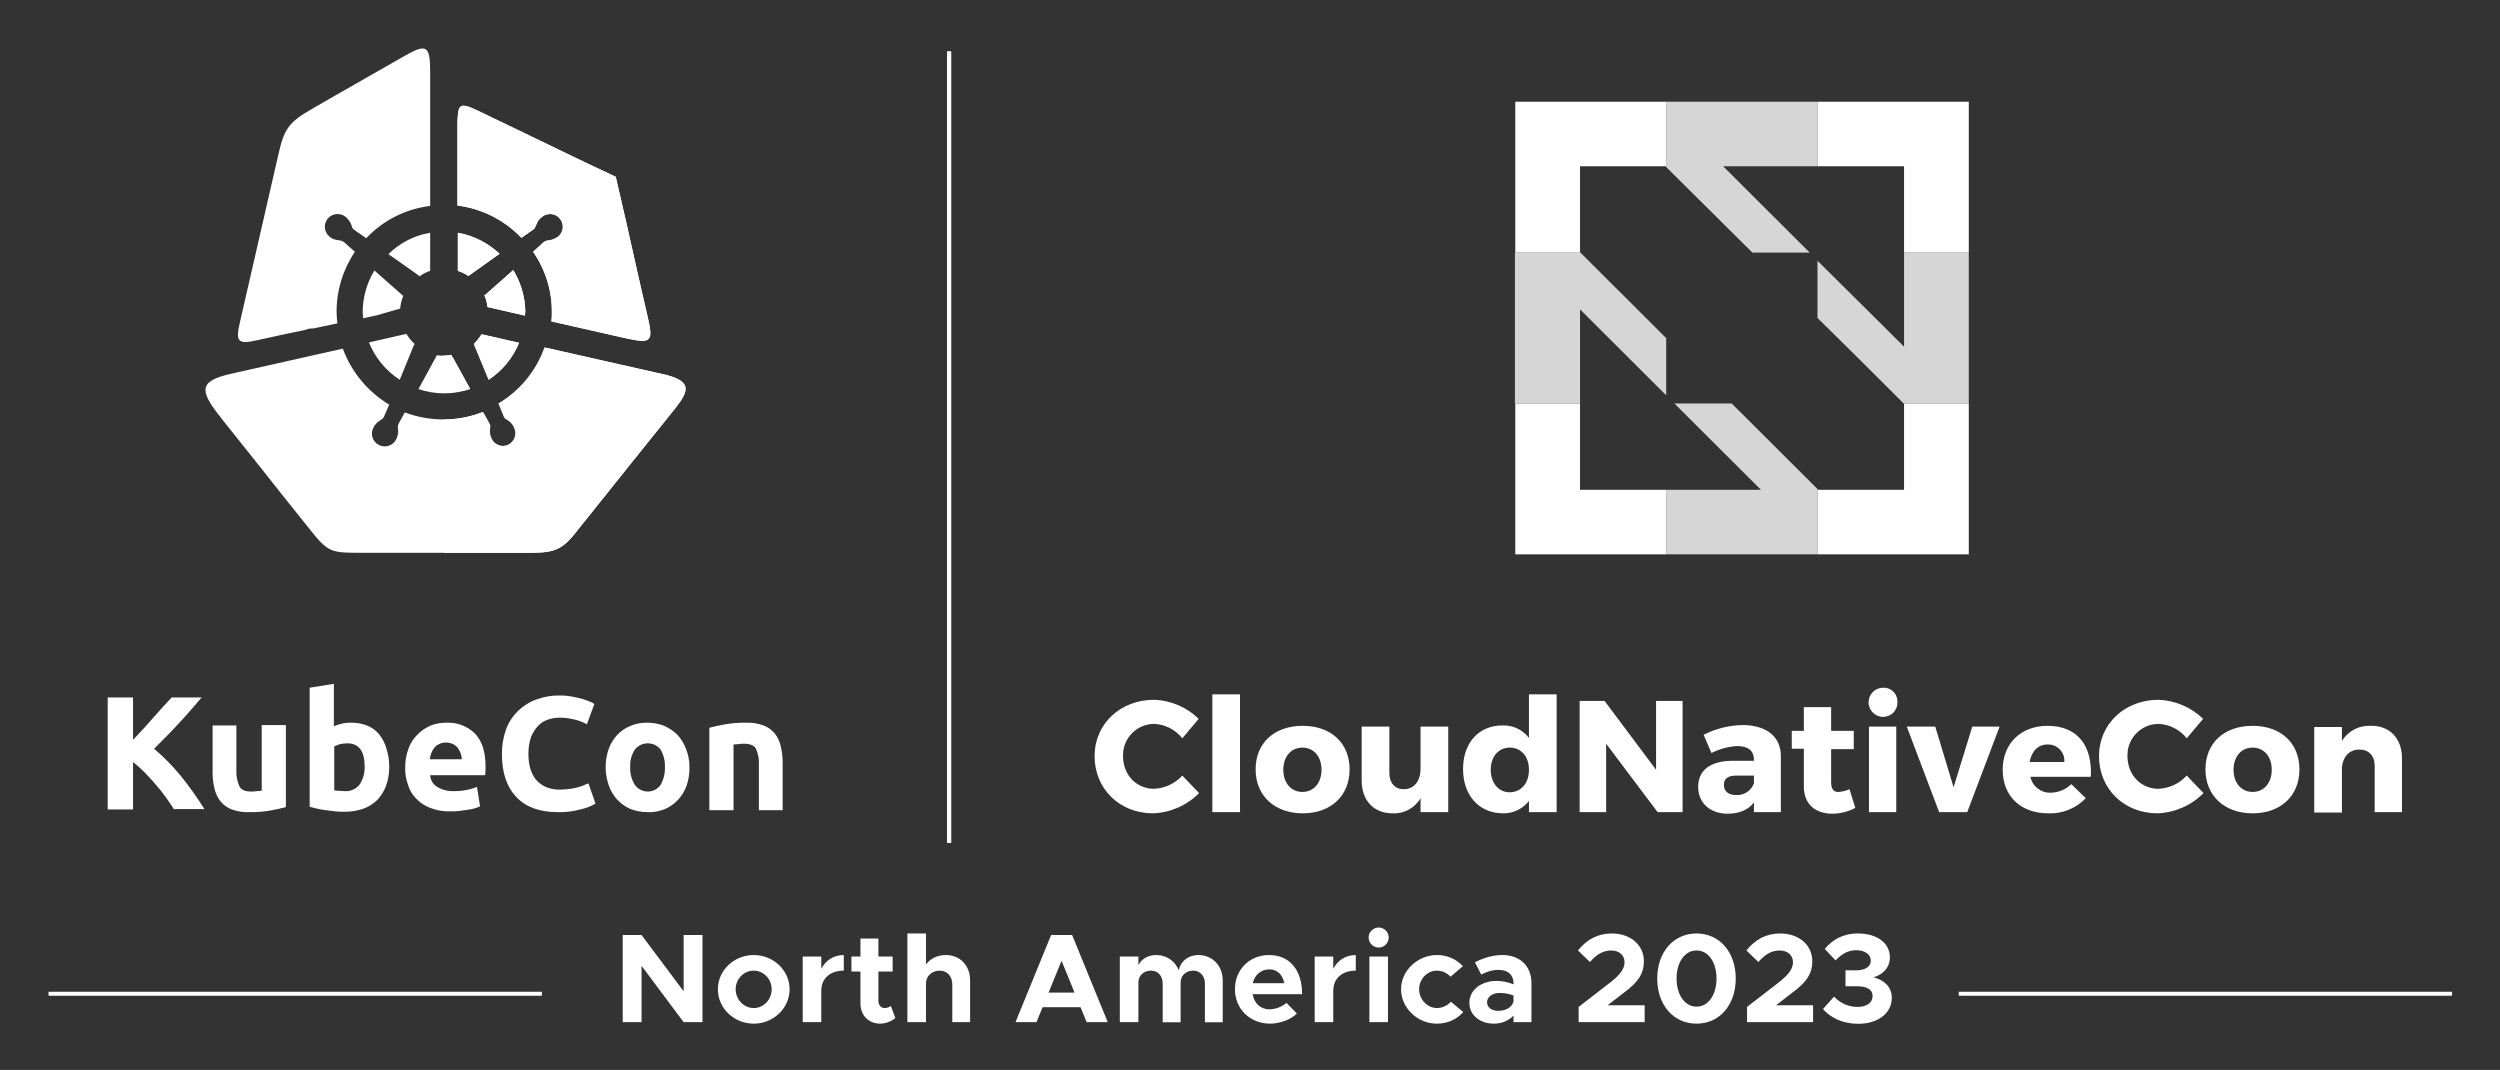
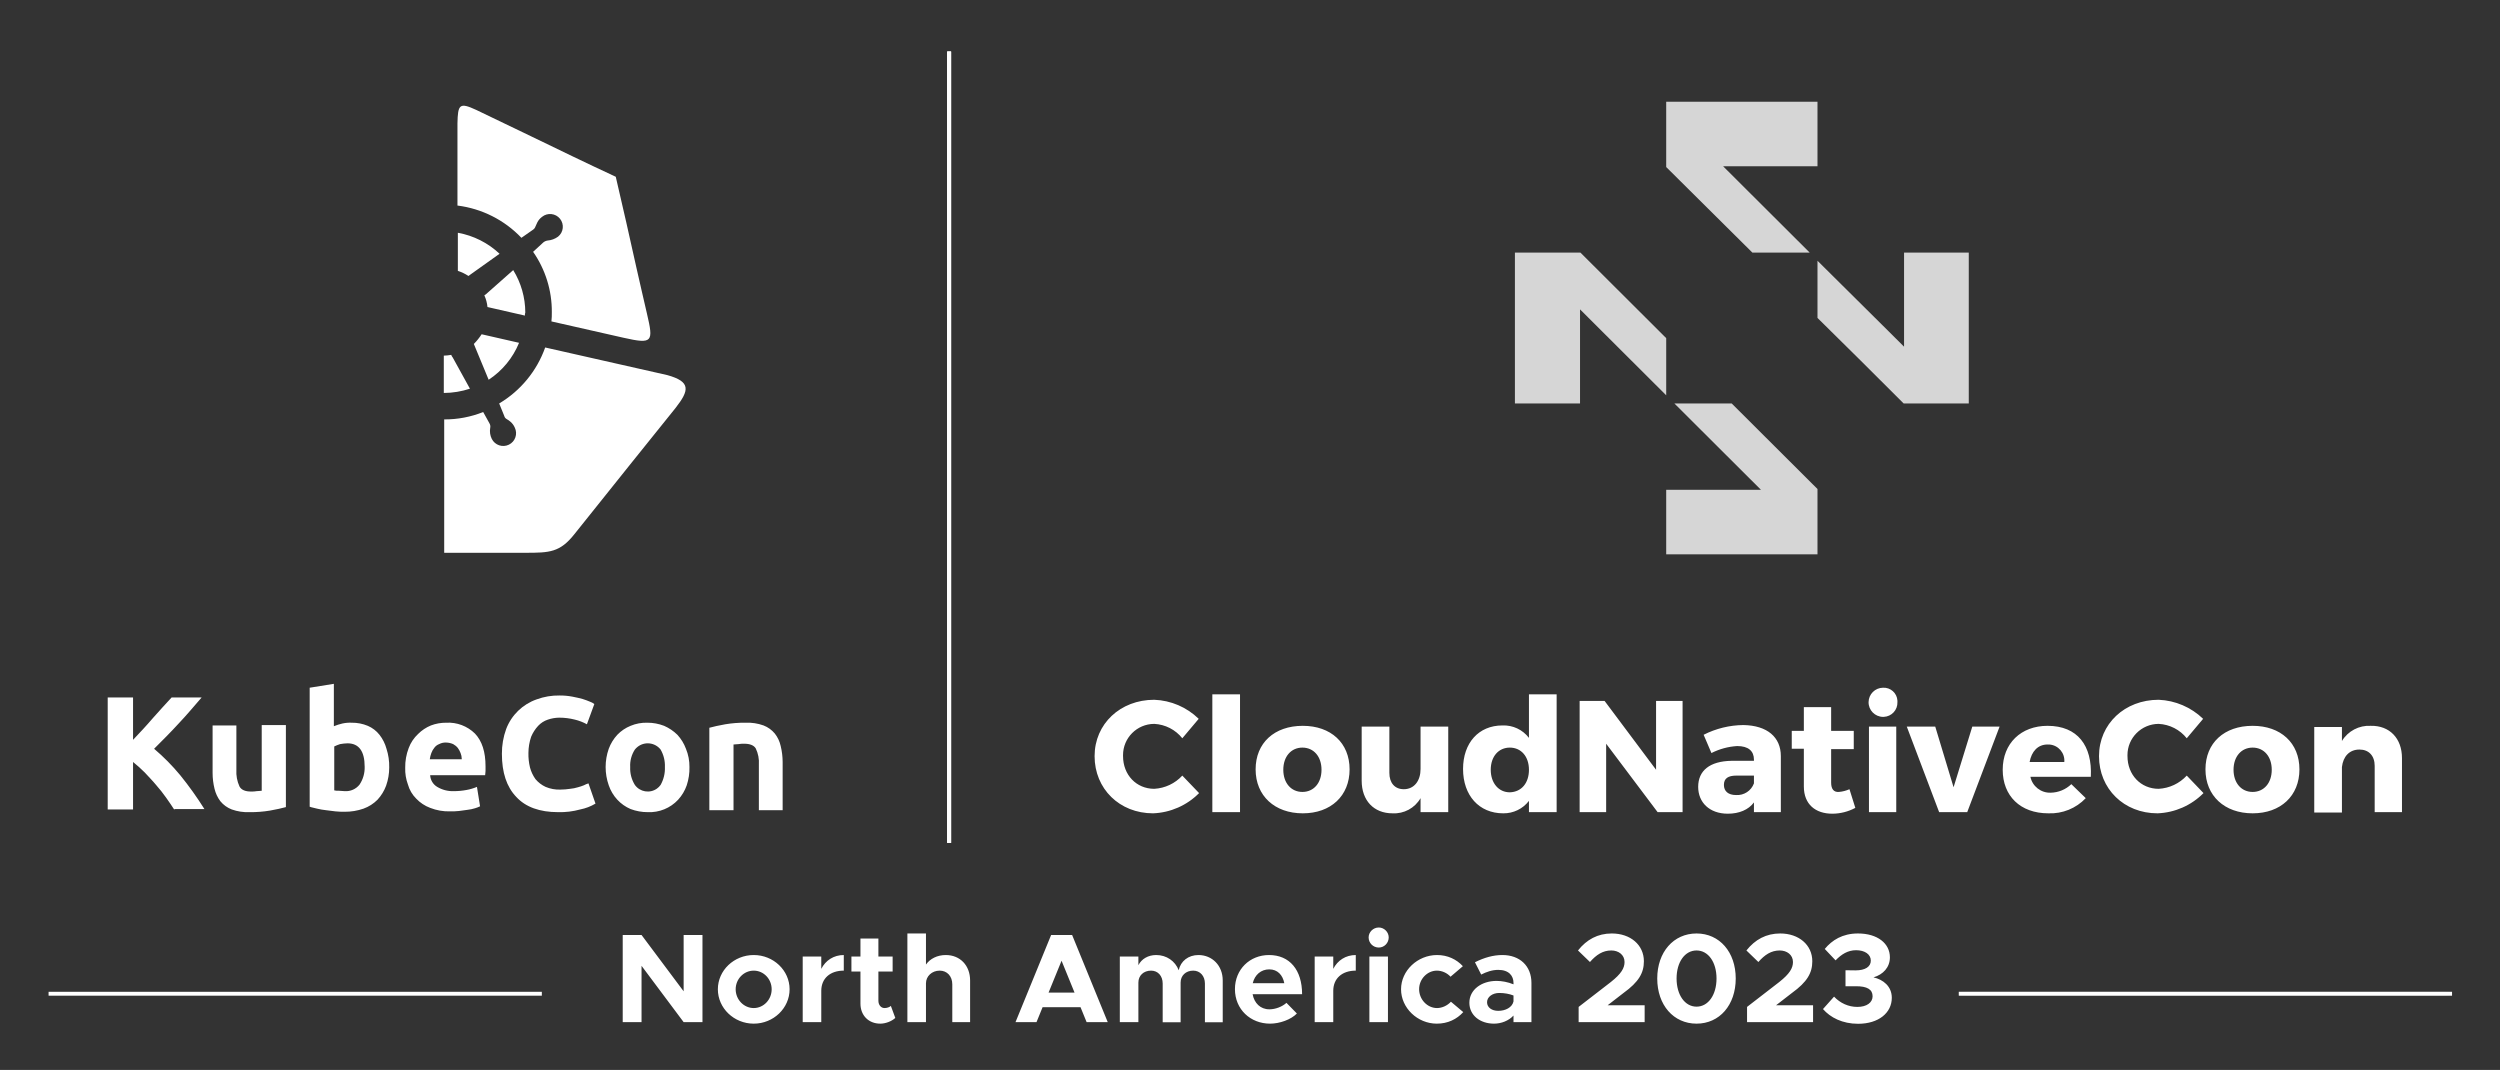
<svg xmlns="http://www.w3.org/2000/svg" width="243" height="104" viewBox="0 0 243 104" fill="none">
  <rect x="0" y="0" width="243" height="104" fill="#333333" stroke="none" />
  <path d="M68.948 70.739C69.365 70.626 69.858 70.513 70.502 70.399C71.153 70.291 71.813 70.24 72.473 70.248C73.066 70.222 73.658 70.312 74.216 70.513C74.645 70.678 75.024 70.951 75.316 71.306C75.594 71.662 75.788 72.075 75.884 72.516C76.008 73.023 76.071 73.543 76.073 74.065V78.752H73.762V74.33C73.8 73.784 73.696 73.237 73.458 72.743C73.269 72.44 72.89 72.289 72.321 72.289C72.144 72.284 71.966 72.297 71.791 72.327C71.601 72.327 71.45 72.365 71.298 72.365V78.752H68.948L68.948 70.739ZM64.628 74.557C64.653 73.962 64.509 73.372 64.211 72.856C63.666 72.167 62.664 72.049 61.974 72.593C61.875 72.67 61.787 72.758 61.709 72.856C61.381 73.361 61.222 73.956 61.255 74.557C61.227 75.169 61.386 75.775 61.709 76.295C62.202 76.984 63.161 77.144 63.852 76.653C63.991 76.555 64.112 76.434 64.211 76.295C64.508 75.765 64.653 75.164 64.628 74.557ZM67.015 74.557C67.029 75.16 66.939 75.76 66.75 76.333C66.57 76.851 66.286 77.327 65.916 77.732C65.158 78.549 64.076 78.992 62.96 78.941C62.39 78.943 61.825 78.84 61.292 78.639C60.804 78.43 60.365 78.121 60.004 77.732C59.631 77.329 59.347 76.852 59.17 76.333C58.766 75.183 58.766 73.93 59.17 72.78C59.356 72.277 59.64 71.815 60.004 71.42C60.367 71.042 60.806 70.746 61.292 70.55C61.808 70.334 62.364 70.231 62.922 70.248C63.48 70.246 64.032 70.349 64.552 70.55C65.031 70.76 65.468 71.054 65.841 71.42C66.205 71.815 66.488 72.277 66.674 72.78C66.907 73.343 67.023 73.948 67.015 74.557ZM54.243 78.941C52.462 78.941 51.097 78.45 50.188 77.467C49.24 76.484 48.785 75.086 48.785 73.272C48.778 72.447 48.92 71.628 49.202 70.853C49.715 69.508 50.797 68.457 52.159 67.98C52.874 67.717 53.632 67.589 54.395 67.602C54.814 67.599 55.233 67.637 55.645 67.716C56.024 67.791 56.365 67.867 56.631 67.942C56.875 68.018 57.116 68.106 57.351 68.207C57.502 68.258 57.643 68.334 57.768 68.434L57.048 70.399C56.678 70.197 56.283 70.044 55.873 69.946C55.377 69.82 54.868 69.756 54.357 69.757C53.983 69.761 53.612 69.825 53.258 69.946C52.896 70.065 52.57 70.273 52.31 70.55C52.023 70.861 51.792 71.219 51.628 71.609C51.454 72.12 51.364 72.656 51.363 73.196C51.353 73.667 51.404 74.137 51.514 74.595C51.621 75.001 51.801 75.385 52.045 75.728C52.314 76.05 52.65 76.308 53.03 76.484C53.485 76.677 53.977 76.767 54.471 76.749C54.788 76.746 55.104 76.72 55.418 76.673C55.675 76.649 55.929 76.598 56.176 76.522C56.369 76.471 56.559 76.408 56.745 76.333C56.889 76.254 57.041 76.191 57.199 76.144L57.882 78.11C57.425 78.382 56.925 78.574 56.403 78.677C55.7 78.872 54.972 78.961 54.243 78.941ZM44.882 73.763C44.881 73.569 44.842 73.376 44.768 73.196C44.703 73.021 44.613 72.856 44.503 72.705C44.378 72.55 44.223 72.422 44.048 72.327C43.833 72.233 43.601 72.181 43.366 72.176C43.129 72.163 42.893 72.215 42.684 72.327C42.503 72.396 42.346 72.513 42.229 72.667C42.098 72.825 41.995 73.004 41.926 73.196C41.853 73.391 41.802 73.594 41.774 73.801H44.882V73.763ZM39.386 74.632C39.376 73.974 39.491 73.32 39.727 72.705C39.921 72.187 40.233 71.722 40.637 71.344C40.994 70.987 41.419 70.704 41.888 70.513C42.36 70.334 42.861 70.244 43.366 70.248C44.409 70.188 45.428 70.573 46.17 71.306C46.853 72.024 47.194 73.083 47.194 74.481V74.935C47.194 75.086 47.156 75.237 47.156 75.35H41.812C41.836 75.818 42.091 76.243 42.494 76.484C42.974 76.772 43.526 76.917 44.086 76.9C44.505 76.902 44.924 76.864 45.337 76.787C45.688 76.725 46.031 76.623 46.36 76.484L46.663 78.374C46.504 78.45 46.339 78.513 46.17 78.563C45.935 78.635 45.694 78.686 45.45 78.714C45.185 78.752 44.92 78.79 44.617 78.828C44.327 78.858 44.036 78.871 43.745 78.865C43.084 78.883 42.427 78.768 41.812 78.525C41.293 78.332 40.826 78.022 40.447 77.618C40.069 77.241 39.795 76.772 39.652 76.258C39.459 75.738 39.369 75.186 39.386 74.632ZM37.832 74.595C37.834 75.2 37.731 75.8 37.529 76.371C37.343 76.874 37.06 77.337 36.695 77.732C36.311 78.119 35.845 78.416 35.331 78.601C34.746 78.805 34.131 78.908 33.512 78.903C33.208 78.908 32.904 78.895 32.602 78.865L31.693 78.752C31.399 78.72 31.108 78.67 30.821 78.601C30.556 78.525 30.29 78.488 30.101 78.412V66.846L32.451 66.468V70.588C32.721 70.478 33 70.389 33.284 70.324C33.583 70.259 33.889 70.234 34.194 70.248C34.727 70.242 35.256 70.345 35.748 70.55C36.195 70.74 36.586 71.039 36.885 71.42C37.201 71.823 37.433 72.286 37.567 72.78C37.756 73.366 37.846 73.979 37.832 74.595ZM35.445 74.519C35.445 73.007 34.876 72.251 33.777 72.251C33.535 72.258 33.295 72.283 33.057 72.327C32.862 72.389 32.672 72.465 32.489 72.554V76.825C32.637 76.859 32.791 76.872 32.943 76.862C33.133 76.862 33.322 76.9 33.512 76.9C34.069 76.937 34.608 76.696 34.952 76.258C35.294 75.743 35.466 75.135 35.445 74.519ZM27.789 78.45C27.372 78.563 26.879 78.677 26.235 78.79C25.584 78.898 24.924 78.949 24.264 78.941C23.671 78.967 23.079 78.877 22.521 78.677C22.092 78.511 21.713 78.238 21.422 77.883C21.15 77.523 20.957 77.111 20.853 76.673C20.727 76.166 20.664 75.646 20.664 75.124V70.513H22.976V74.821C22.942 75.38 23.046 75.938 23.279 76.447C23.468 76.787 23.847 76.938 24.416 76.938C24.593 76.943 24.771 76.93 24.946 76.9C25.136 76.9 25.288 76.862 25.439 76.862V70.475H27.789V78.45ZM16.949 78.714C16.722 78.374 16.457 77.958 16.154 77.543C15.849 77.109 15.52 76.692 15.168 76.295C14.827 75.88 14.448 75.502 14.069 75.086C13.709 74.725 13.33 74.384 12.932 74.065V78.677H10.469V67.791H12.932V71.911C13.576 71.231 14.221 70.55 14.865 69.794C15.509 69.076 16.116 68.396 16.684 67.791H19.602C18.844 68.661 18.124 69.53 17.366 70.324C16.608 71.155 15.812 71.949 14.979 72.78C15.899 73.561 16.749 74.421 17.518 75.35C18.367 76.398 19.151 77.496 19.868 78.639H16.949L16.949 78.714Z" fill="white" />
-   <path fill-rule="evenodd" clip-rule="evenodd" d="M36.657 30.638L35.293 30.94C35.293 30.751 35.255 30.562 35.255 30.373C35.251 28.934 35.644 27.522 36.392 26.291L39.045 28.634C39.088 28.681 39.14 28.72 39.197 28.748C39.034 29.146 38.932 29.567 38.894 29.995C38.818 30.033 38.704 30.033 38.628 30.071L36.657 30.638ZM41.812 22.625V26.329C41.442 26.444 41.096 26.623 40.788 26.858C40.675 26.782 40.561 26.669 40.447 26.593L37.757 24.704C38.858 23.607 40.276 22.88 41.812 22.625ZM23.355 31.167C24.643 25.535 25.742 20.773 27.031 15.141C27.599 12.609 27.978 11.928 30.29 10.606C33.474 8.754 35.861 7.431 39.273 5.465C41.395 4.256 41.812 4.331 41.812 6.939V20.017C39.436 20.306 37.237 21.416 35.596 23.154L34.459 22.36C34.319 22.279 34.222 22.141 34.194 21.982C34.088 21.626 33.877 21.309 33.587 21.075C33.053 20.648 32.273 20.733 31.844 21.266C31.416 21.798 31.501 22.575 32.034 23.003C32.206 23.155 32.415 23.259 32.64 23.305C32.792 23.343 32.943 23.343 33.095 23.381C33.218 23.408 33.334 23.459 33.436 23.532L34.497 24.477C33.332 26.195 32.711 28.223 32.716 30.297C32.716 30.675 32.754 31.053 32.792 31.431L30.48 31.923C30.315 31.918 30.149 31.93 29.987 31.96L29.646 32.074C28.13 32.376 26.614 32.716 25.06 33.056C22.976 33.548 22.9 33.132 23.355 31.167ZM44.503 26.329V22.625C46.024 22.898 47.433 23.608 48.558 24.666L45.64 26.745C45.602 26.782 45.564 26.82 45.526 26.82C45.209 26.611 44.864 26.446 44.503 26.329ZM51.022 30.675L47.383 29.844C47.345 29.452 47.243 29.069 47.08 28.71C47.118 28.672 47.156 28.634 47.194 28.634L49.885 26.253C50.649 27.492 51.056 28.918 51.059 30.373C51.026 30.47 51.013 30.573 51.022 30.675ZM46.284 10.681C48.255 11.626 49.657 12.306 51.628 13.251C54.357 14.574 57.086 15.897 59.852 17.182C60.534 20.13 61.217 23.078 61.861 26.026C62.278 27.803 62.467 28.748 62.884 30.486C63.529 33.245 63.453 33.472 60.61 32.83L53.599 31.242C53.63 30.941 53.643 30.638 53.637 30.335C53.652 28.242 53.016 26.195 51.817 24.477L52.803 23.57C52.922 23.47 53.066 23.404 53.22 23.381C53.59 23.353 53.944 23.222 54.243 23.003C54.777 22.575 54.862 21.796 54.432 21.264C54.003 20.732 53.223 20.647 52.689 21.075C52.499 21.215 52.343 21.395 52.234 21.604C52.158 21.756 52.121 21.869 52.045 22.02C52.005 22.143 51.925 22.249 51.817 22.322L50.68 23.116C49.034 21.386 46.838 20.277 44.465 19.979V12.004C44.503 10.152 44.654 9.925 46.284 10.681ZM43.858 34.493C43.621 34.539 43.38 34.564 43.138 34.568C42.91 34.575 42.682 34.562 42.456 34.531L42.342 34.757L40.675 37.819C41.481 38.091 42.325 38.232 43.176 38.235C44.039 38.229 44.896 38.088 45.715 37.819L44.048 34.795C43.971 34.703 43.908 34.602 43.858 34.493ZM46.815 32.49L50.453 33.321C49.854 34.788 48.823 36.04 47.497 36.912L46.057 33.434C46.341 33.146 46.595 32.83 46.815 32.49ZM35.861 33.283L39.5 32.452C39.723 32.811 39.99 33.142 40.296 33.434L40.182 33.661L38.856 36.912C37.507 36.039 36.461 34.771 35.861 33.283ZM65.651 39.671C63.908 41.825 63.112 42.846 61.368 45C59.398 47.457 57.806 49.46 55.835 51.917C54.432 53.693 53.409 53.731 51.097 53.731H35.179C32.147 53.731 31.92 53.731 30.063 51.388C28.206 49.082 26.765 47.268 24.946 44.962C23.506 43.148 23.127 42.694 21.687 40.88C19.451 38.083 19.072 37.063 22.559 36.307L33.322 33.888C34.159 36.162 35.75 38.083 37.832 39.331L37.34 40.465C37.282 40.61 37.174 40.73 37.036 40.805C36.703 40.979 36.437 41.258 36.278 41.599C35.974 42.214 36.228 42.959 36.845 43.262C37.462 43.566 38.209 43.313 38.513 42.698C38.514 42.697 38.514 42.696 38.514 42.694C38.617 42.481 38.681 42.25 38.704 42.014C38.71 41.862 38.697 41.71 38.666 41.561C38.654 41.43 38.681 41.299 38.742 41.183L39.348 40.087C40.547 40.538 41.819 40.768 43.1 40.767C44.398 40.774 45.685 40.53 46.89 40.049L47.497 41.145C47.58 41.281 47.607 41.443 47.573 41.599C47.508 41.958 47.561 42.329 47.724 42.657C48.026 43.273 48.773 43.529 49.391 43.227C50.009 42.925 50.265 42.181 49.962 41.565C49.962 41.564 49.961 41.562 49.96 41.561C49.866 41.343 49.723 41.149 49.543 40.994C49.426 40.893 49.299 40.804 49.164 40.729C49.05 40.665 48.967 40.555 48.937 40.427L48.444 39.217C50.526 37.979 52.108 36.053 52.916 33.775L64.779 36.458C67.167 37.101 67.015 37.932 65.651 39.671Z" fill="white" />
  <path fill-rule="evenodd" clip-rule="evenodd" d="M44.503 26.329V22.625C46.025 22.898 47.434 23.608 48.558 24.666L45.64 26.745C45.602 26.782 45.564 26.82 45.526 26.82C45.209 26.611 44.865 26.446 44.503 26.329ZM51.022 30.675L47.383 29.844C47.345 29.452 47.243 29.069 47.08 28.71C47.118 28.672 47.156 28.634 47.194 28.634L49.885 26.253C50.649 27.492 51.056 28.918 51.059 30.373C51.026 30.47 51.013 30.573 51.022 30.675ZM46.284 10.681C48.255 11.626 49.657 12.306 51.628 13.251C54.357 14.574 57.086 15.897 59.852 17.182C60.535 20.13 61.217 23.078 61.861 26.026C62.278 27.803 62.468 28.748 62.884 30.486C63.529 33.245 63.453 33.472 60.61 32.83L53.599 31.242C53.63 30.941 53.643 30.638 53.637 30.335C53.652 28.242 53.016 26.195 51.818 24.477L52.803 23.57C52.922 23.47 53.066 23.404 53.22 23.381C53.59 23.353 53.944 23.222 54.243 23.003C54.777 22.575 54.862 21.796 54.433 21.264C54.004 20.732 53.223 20.647 52.689 21.075C52.499 21.215 52.343 21.396 52.234 21.604C52.159 21.756 52.121 21.869 52.045 22.02C52.005 22.143 51.925 22.249 51.818 22.322L50.681 23.116C49.035 21.386 46.838 20.277 44.465 19.979V12.004C44.503 10.152 44.654 9.925 46.284 10.681ZM46.815 32.49L50.453 33.321C49.854 34.788 48.824 36.04 47.497 36.912L46.057 33.434C46.341 33.146 46.595 32.83 46.815 32.49ZM43.138 38.197V34.568C43.38 34.562 43.621 34.537 43.858 34.493C43.894 34.589 43.946 34.678 44.01 34.757L45.678 37.781C44.858 38.051 44.001 38.191 43.138 38.197ZM65.651 39.671C63.908 41.825 63.112 42.846 61.368 45C59.398 47.457 57.806 49.46 55.835 51.917C54.433 53.693 53.409 53.731 51.097 53.731H43.176V40.767C44.474 40.774 45.761 40.53 46.966 40.049L47.573 41.145C47.656 41.281 47.683 41.443 47.648 41.599C47.584 41.958 47.637 42.33 47.8 42.657C48.105 43.272 48.852 43.524 49.469 43.22C50.084 42.917 50.338 42.175 50.036 41.561C49.942 41.343 49.799 41.149 49.619 40.994C49.502 40.893 49.375 40.804 49.24 40.729C49.125 40.665 49.043 40.555 49.013 40.427L48.52 39.217C50.602 37.979 52.184 36.053 52.992 33.775L64.855 36.458C67.167 37.101 67.016 37.932 65.651 39.671Z" fill="white" />
-   <path d="M153.579 39.217H147.288V53.882H161.955V47.608H153.579L153.579 39.217ZM185.074 39.255V47.608H176.736L176.66 47.532V53.882H191.365V39.217H185.036L185.074 39.255ZM147.288 24.552H153.617L153.579 24.515V16.162H161.917L161.955 16.237V9.887H147.288V24.552ZM176.66 9.887V16.162H185.074V24.552H191.365V9.887H176.66Z" fill="white" />
  <g opacity="0.8">
    <path d="M175.902 24.552L167.488 16.162H176.66V9.887H161.955V16.237L170.331 24.552H175.902ZM168.322 39.217H162.751L169.724 46.172L171.165 47.608H161.955V53.882H176.66V47.532L172.491 43.375L168.322 39.217ZM185.074 24.552V33.699L183.634 32.263L176.66 25.346V30.902L180.867 35.06L185.036 39.217H191.365V24.552L185.074 24.552ZM161.955 32.867L153.617 24.552H147.25V39.217H153.579V30.071L161.955 38.424L161.955 32.867Z" fill="white" />
  </g>
  <path d="M116.513 69.87L114.921 71.76C114.255 70.924 113.261 70.415 112.192 70.361C110.511 70.367 109.153 71.73 109.159 73.407C109.159 73.437 109.159 73.468 109.16 73.498C109.16 75.313 110.449 76.673 112.192 76.673C113.235 76.616 114.214 76.155 114.921 75.388L116.551 77.089C115.365 78.288 113.766 78.991 112.079 79.055C108.819 79.055 106.394 76.673 106.394 73.498C106.394 70.361 108.895 68.018 112.192 68.018C113.813 68.078 115.354 68.738 116.513 69.87ZM117.839 78.941V67.489H120.53V78.941H117.839ZM131.18 74.784C131.18 77.354 129.361 79.055 126.632 79.055C123.903 79.055 122.046 77.354 122.046 74.784C122.046 72.213 123.865 70.55 126.632 70.55C129.361 70.55 131.18 72.213 131.18 74.784ZM124.737 74.821C124.737 76.106 125.495 76.976 126.594 76.976C127.693 76.976 128.451 76.106 128.451 74.821C128.451 73.536 127.693 72.667 126.594 72.667C125.495 72.667 124.737 73.536 124.737 74.821ZM140.769 78.941H138.078V77.58C137.521 78.547 136.465 79.117 135.349 79.055C133.53 79.055 132.355 77.807 132.355 75.88V70.626H135.046V75.124C135.046 76.106 135.577 76.711 136.448 76.711C137.472 76.711 138.078 75.88 138.078 74.746V70.626H140.769L140.769 78.941ZM151.305 78.941H148.614V77.845C148.02 78.621 147.092 79.069 146.113 79.055C143.763 79.055 142.209 77.316 142.209 74.746C142.209 72.213 143.725 70.513 146.037 70.513C147.043 70.472 148.005 70.923 148.614 71.722V67.489H151.305V78.941ZM148.614 74.821C148.614 73.536 147.856 72.667 146.757 72.667C145.658 72.667 144.9 73.536 144.9 74.821C144.9 76.106 145.658 77.013 146.757 77.013C147.894 76.976 148.614 76.106 148.614 74.821ZM161.121 78.941L156.118 72.289V78.941H153.541V68.131H155.967L160.97 74.821V68.131H163.547V78.941H161.121ZM173.098 73.498V78.941H170.483V77.996C169.952 78.714 169.042 79.092 167.943 79.092C166.162 79.092 165.063 77.996 165.063 76.484C165.063 74.897 166.2 73.99 168.284 73.952H170.483V73.839C170.483 73.007 169.952 72.516 168.853 72.516C167.981 72.569 167.13 72.801 166.351 73.196L165.593 71.42C166.791 70.811 168.115 70.487 169.459 70.475C171.771 70.513 173.098 71.646 173.098 73.498ZM170.483 76.144V75.388H168.777C167.981 75.388 167.564 75.653 167.564 76.295C167.564 76.9 167.981 77.278 168.739 77.278C169.509 77.329 170.219 76.867 170.483 76.144ZM180.337 78.525C179.649 78.894 178.881 79.089 178.1 79.092C176.471 79.092 175.334 78.185 175.334 76.447V72.78H174.159V71.042H175.334V68.736H177.987V71.042H180.185V72.818H177.987V76.069C177.987 76.711 178.252 77.013 178.745 76.976C179.098 76.946 179.444 76.856 179.768 76.711L180.337 78.525ZM184.43 68.245C184.46 69.007 183.865 69.65 183.101 69.68C183.077 69.681 183.052 69.681 183.027 69.681C182.243 69.671 181.615 69.028 181.625 68.245C181.635 67.477 182.257 66.856 183.027 66.846C183.762 66.807 184.39 67.369 184.43 68.102C184.432 68.15 184.432 68.197 184.43 68.245ZM181.663 78.941V70.626H184.316V78.941H181.663ZM188.485 78.941L185.339 70.626H188.106L189.887 76.522L191.707 70.626H194.36L191.214 78.941H188.485ZM203.228 75.502H197.354C197.546 76.427 198.377 77.081 199.324 77.051C200.075 77.037 200.793 76.74 201.333 76.22L202.735 77.58C201.794 78.574 200.467 79.112 199.097 79.055C196.368 79.055 194.663 77.354 194.663 74.821C194.663 72.251 196.444 70.55 199.021 70.55C201.94 70.55 203.38 72.478 203.228 75.502ZM200.651 74.065C200.725 73.202 200.084 72.443 199.218 72.369C199.153 72.363 199.087 72.362 199.021 72.365C198.074 72.365 197.467 73.045 197.278 74.065H200.651ZM214.143 69.87L212.552 71.76C211.886 70.924 210.892 70.415 209.823 70.361C208.142 70.367 206.784 71.73 206.789 73.407C206.789 73.437 206.79 73.468 206.791 73.498C206.791 75.313 208.079 76.673 209.823 76.673C210.866 76.616 211.845 76.155 212.552 75.388L214.181 77.089C212.996 78.288 211.396 78.991 209.709 79.055C206.45 79.055 204.024 76.673 204.024 73.498C204.024 70.361 206.525 68.018 209.823 68.018C211.442 68.085 212.98 68.745 214.143 69.87ZM223.505 74.784C223.505 77.354 221.686 79.055 218.957 79.055C216.228 79.055 214.371 77.354 214.371 74.784C214.371 72.213 216.19 70.55 218.957 70.55C221.686 70.55 223.505 72.213 223.505 74.784ZM217.1 74.821C217.1 76.106 217.858 76.976 218.957 76.976C220.056 76.976 220.814 76.106 220.814 74.821C220.814 73.536 220.056 72.667 218.957 72.667C217.858 72.667 217.1 73.536 217.1 74.821ZM233.472 73.687V78.941H230.819V74.443C230.819 73.461 230.251 72.856 229.341 72.856C228.356 72.856 227.75 73.536 227.636 74.557V78.979H224.945V70.664H227.636V72.024C228.225 71.053 229.304 70.487 230.44 70.55C232.26 70.513 233.472 71.76 233.472 73.687Z" fill="white" />
  <path d="M92.067 5.012H92.446V81.927H92.067V5.012Z" fill="white" />
  <path d="M92.067 5.012H92.446V81.927H92.067V5.012Z" fill="white" />
  <path d="M92.067 5.012H92.446V81.927H92.067V5.012Z" fill="white" />
  <mask id="mask0_602_857" style="mask-type:luminance" maskUnits="userSpaceOnUse" x="92" y="5" width="1" height="77">
-     <path d="M92.067 5.012H92.446V81.927H92.067V5.012Z" fill="white" />
-   </mask>
+     </mask>
  <g mask="url(#mask0_602_857)">
-     <path d="M92.067 5.012H92.446V81.927H92.067V5.012Z" fill="white" />
-   </g>
+     </g>
  <path d="M190.395 96.403H238.338V96.781H190.395V96.403Z" fill="white" />
  <mask id="mask1_602_857" style="mask-type:luminance" maskUnits="userSpaceOnUse" x="190" y="96" width="49" height="1">
    <path d="M190.395 96.403H238.338V96.781H190.395V96.403Z" fill="white" />
  </mask>
  <g mask="url(#mask1_602_857)">
    <path d="M190.395 96.403H238.338V96.781H190.395V96.403Z" fill="white" />
  </g>
  <path d="M4.722 96.403H52.666V96.781H4.722V96.403Z" fill="white" />
  <mask id="mask2_602_857" style="mask-type:luminance" maskUnits="userSpaceOnUse" x="4" y="96" width="49" height="1">
-     <path d="M4.722 96.403H52.666V96.781H4.722V96.403Z" fill="white" />
-   </mask>
+     </mask>
  <g mask="url(#mask2_602_857)">
    <path d="M4.722 96.403H52.666V96.781H4.722V96.403Z" fill="white" />
  </g>
  <path d="M60.528 90.881H62.358L66.45 96.355V90.881H68.28V99.352H66.45L62.358 93.877V99.352H60.528V90.881ZM69.776 96.158C69.776 94.321 71.346 92.829 73.263 92.829C75.179 92.829 76.749 94.321 76.749 96.158C76.749 97.995 75.179 99.499 73.263 99.499C71.346 99.499 69.776 97.995 69.776 96.158ZM75.006 96.158C75.006 95.159 74.227 94.345 73.263 94.345C72.298 94.345 71.507 95.159 71.507 96.158C71.507 97.157 72.298 97.983 73.263 97.983C74.227 97.983 75.006 97.157 75.006 96.158ZM82.016 92.829V94.345C80.681 94.345 79.828 95.11 79.828 96.306V99.352H78.023V92.977H79.828V94.173C80.249 93.347 81.04 92.829 82.016 92.829ZM87.024 98.945C86.653 99.278 86.072 99.499 85.565 99.499C84.427 99.499 83.636 98.698 83.636 97.551V94.432H82.758V92.977H83.636V91.226H85.38V92.977H86.764V94.432H85.38V97.267C85.38 97.687 85.639 97.983 85.973 97.983C86.22 97.983 86.468 97.897 86.591 97.773L87.024 98.945ZM94.294 95.295V99.352H92.563V95.677C92.563 94.888 92.056 94.345 91.339 94.345C90.585 94.345 90.004 94.888 90.004 95.579V99.352H88.198V90.733H90.004V93.754C90.399 93.186 91.104 92.829 91.932 92.829C93.317 92.829 94.294 93.84 94.294 95.295ZM105.026 97.897H101.341L100.748 99.352H98.707L102.17 90.881H104.21L107.672 99.352H105.619L105.026 97.897ZM104.445 96.478L103.183 93.383L101.922 96.478H104.445ZM118.849 95.295V99.364H117.118V95.603C117.118 94.863 116.648 94.345 115.98 94.345C115.263 94.345 114.756 94.826 114.756 95.504V99.364H113.013V95.603C113.013 94.863 112.555 94.345 111.888 94.345C111.158 94.345 110.651 94.826 110.651 95.504V99.352H108.846V92.977H110.651V93.815C110.96 93.211 111.591 92.829 112.382 92.829C113.384 92.829 114.225 93.408 114.571 94.308C114.756 93.421 115.51 92.829 116.487 92.829C117.823 92.829 118.849 93.852 118.849 95.295ZM125.043 97.477L126.057 98.513C125.488 99.105 124.388 99.499 123.448 99.499C121.544 99.499 120.036 98.106 120.036 96.145C120.036 94.222 121.482 92.829 123.349 92.829C125.352 92.829 126.564 94.272 126.564 96.639H121.754C121.915 97.502 122.508 98.106 123.386 98.106C123.98 98.106 124.635 97.847 125.043 97.477ZM121.767 95.566H124.833C124.684 94.777 124.178 94.222 123.374 94.222C122.57 94.222 121.964 94.752 121.767 95.566ZM131.781 92.829V94.345C130.446 94.345 129.593 95.11 129.593 96.306V99.352H127.787V92.977H129.593V94.173C130.013 93.347 130.805 92.829 131.781 92.829ZM133.03 91.115C133.03 90.609 133.462 90.153 134.019 90.153C134.551 90.153 134.983 90.609 134.983 91.115C134.983 91.657 134.551 92.101 134.019 92.101C133.462 92.101 133.03 91.657 133.03 91.115ZM133.104 92.977H134.909V99.352H133.104V92.977ZM136.182 96.158C136.182 94.345 137.79 92.829 139.682 92.829C140.708 92.829 141.574 93.248 142.192 93.914L140.992 94.937C140.671 94.58 140.164 94.345 139.669 94.345C138.73 94.345 137.938 95.171 137.938 96.145C137.938 97.144 138.73 97.983 139.682 97.983C140.176 97.983 140.696 97.736 141.03 97.367L142.229 98.377C141.598 99.068 140.733 99.499 139.657 99.499C137.778 99.499 136.182 97.97 136.182 96.158ZM148.856 95.541V99.352H147.112V98.71C146.655 99.216 145.925 99.499 145.221 99.499C143.861 99.499 142.822 98.686 142.822 97.465C142.822 96.207 143.997 95.344 145.468 95.344C145.987 95.344 146.568 95.455 147.112 95.677V95.541C147.112 94.863 146.68 94.272 145.629 94.272C145.035 94.272 144.479 94.469 143.972 94.728L143.366 93.531C144.269 93.075 145.147 92.829 146.037 92.829C147.706 92.829 148.856 93.877 148.856 95.541ZM147.112 97.342V96.762C146.705 96.602 146.222 96.516 145.728 96.516C145.072 96.516 144.541 96.898 144.541 97.416C144.541 97.933 145.011 98.254 145.629 98.254C146.321 98.254 146.977 97.933 147.112 97.342ZM153.443 97.872L156.571 95.455C157.585 94.654 157.906 94.099 157.906 93.507C157.906 92.804 157.313 92.385 156.62 92.385C155.792 92.385 155.161 92.804 154.543 93.507L153.381 92.385C154.222 91.325 155.298 90.733 156.67 90.733C158.475 90.733 159.786 91.843 159.786 93.433C159.786 94.567 159.291 95.443 157.807 96.516L156.262 97.712H159.86V99.352H153.443V97.872ZM161.084 95.11C161.084 92.545 162.666 90.733 164.904 90.733C167.142 90.733 168.713 92.545 168.713 95.11C168.713 97.687 167.142 99.499 164.904 99.499C162.666 99.499 161.084 97.687 161.084 95.11ZM166.846 95.11C166.846 93.519 166.042 92.385 164.904 92.385C163.767 92.385 162.963 93.519 162.963 95.11C162.963 96.701 163.767 97.847 164.904 97.847C166.042 97.847 166.846 96.701 166.846 95.11ZM169.813 97.872L172.941 95.455C173.955 94.654 174.276 94.099 174.276 93.507C174.276 92.804 173.683 92.385 172.99 92.385C172.162 92.385 171.531 92.804 170.913 93.507L169.751 92.385C170.592 91.325 171.668 90.733 173.04 90.733C174.845 90.733 176.156 91.843 176.156 93.433C176.156 94.567 175.661 95.443 174.177 96.516L172.632 97.712H176.23V99.352H169.813V97.872ZM177.194 98.081L178.27 96.873C178.876 97.514 179.679 97.872 180.533 97.872C181.46 97.872 182.016 97.44 182.016 96.836C182.016 96.183 181.497 95.85 180.359 95.862H179.383V94.308L180.359 94.321C181.287 94.321 181.843 93.975 181.843 93.371C181.843 92.755 181.25 92.36 180.409 92.36C179.618 92.36 178.987 92.755 178.418 93.347L177.367 92.237C178.072 91.386 179.086 90.733 180.594 90.733C182.498 90.733 183.698 91.707 183.698 93.05C183.698 94.025 183.042 94.728 182.103 94.999C183.03 95.209 183.883 95.862 183.883 96.984C183.883 98.451 182.597 99.512 180.607 99.512C179.086 99.512 177.911 98.907 177.194 98.081Z" fill="white" />
</svg>